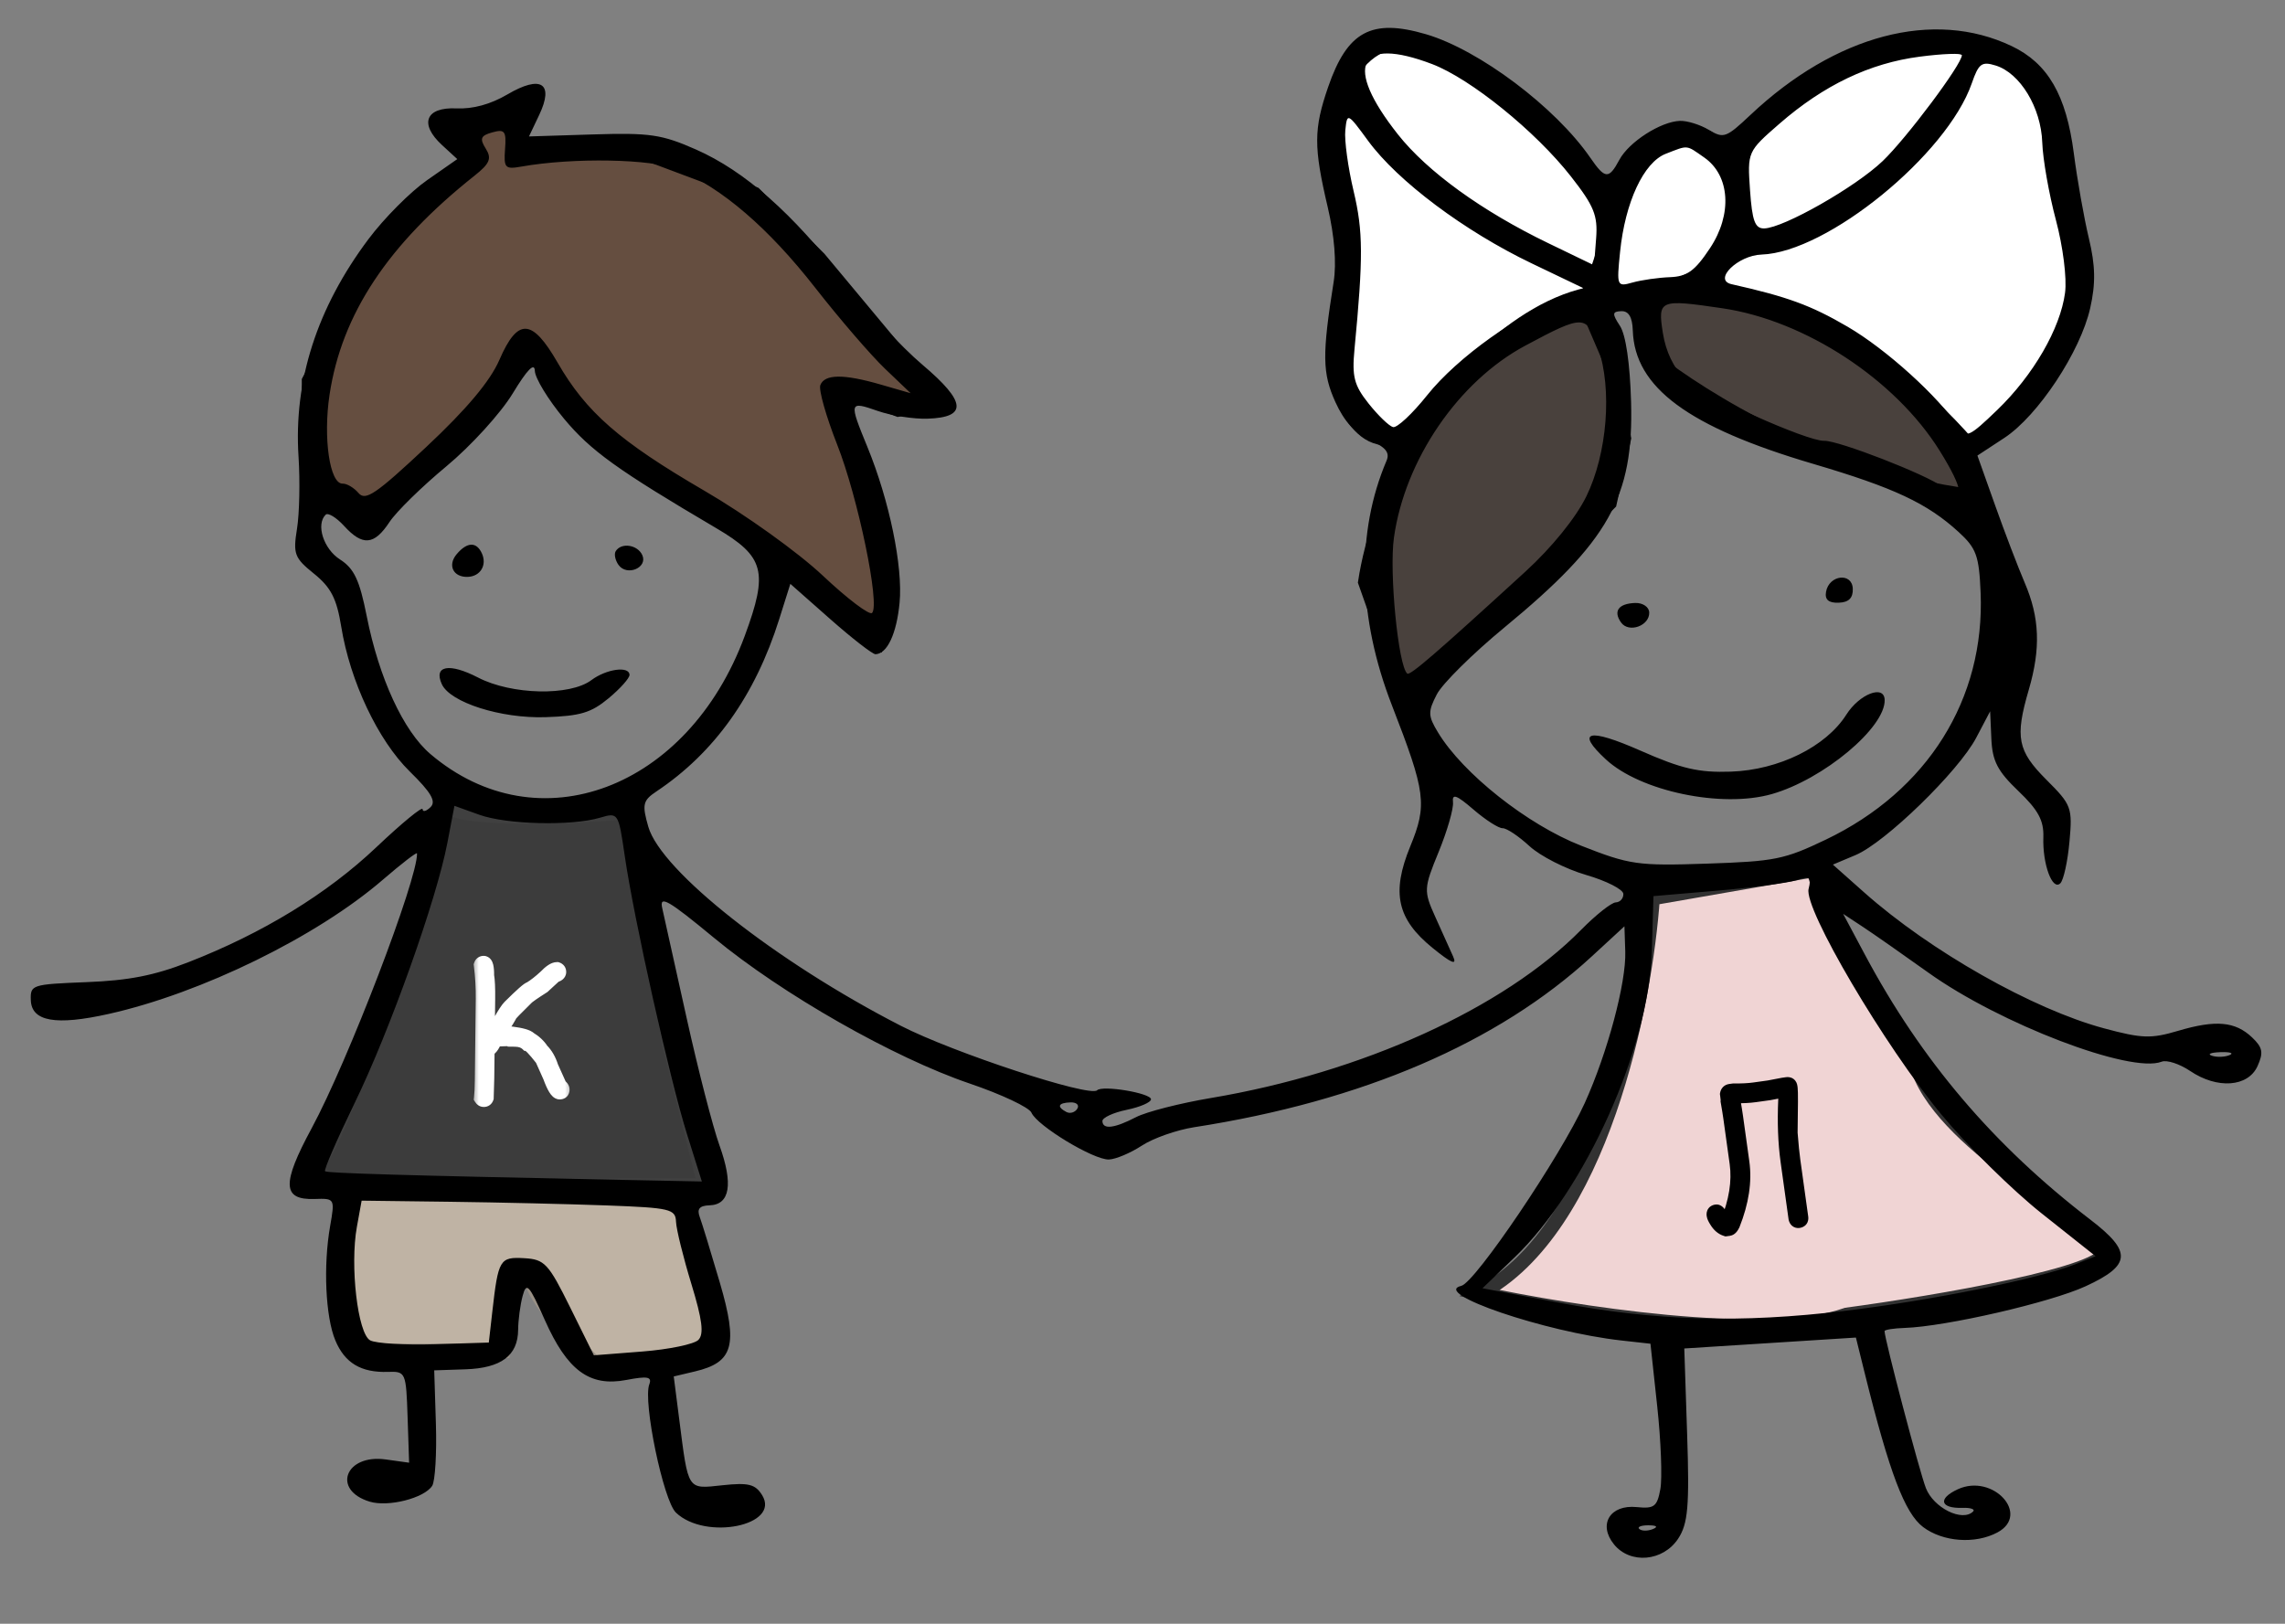
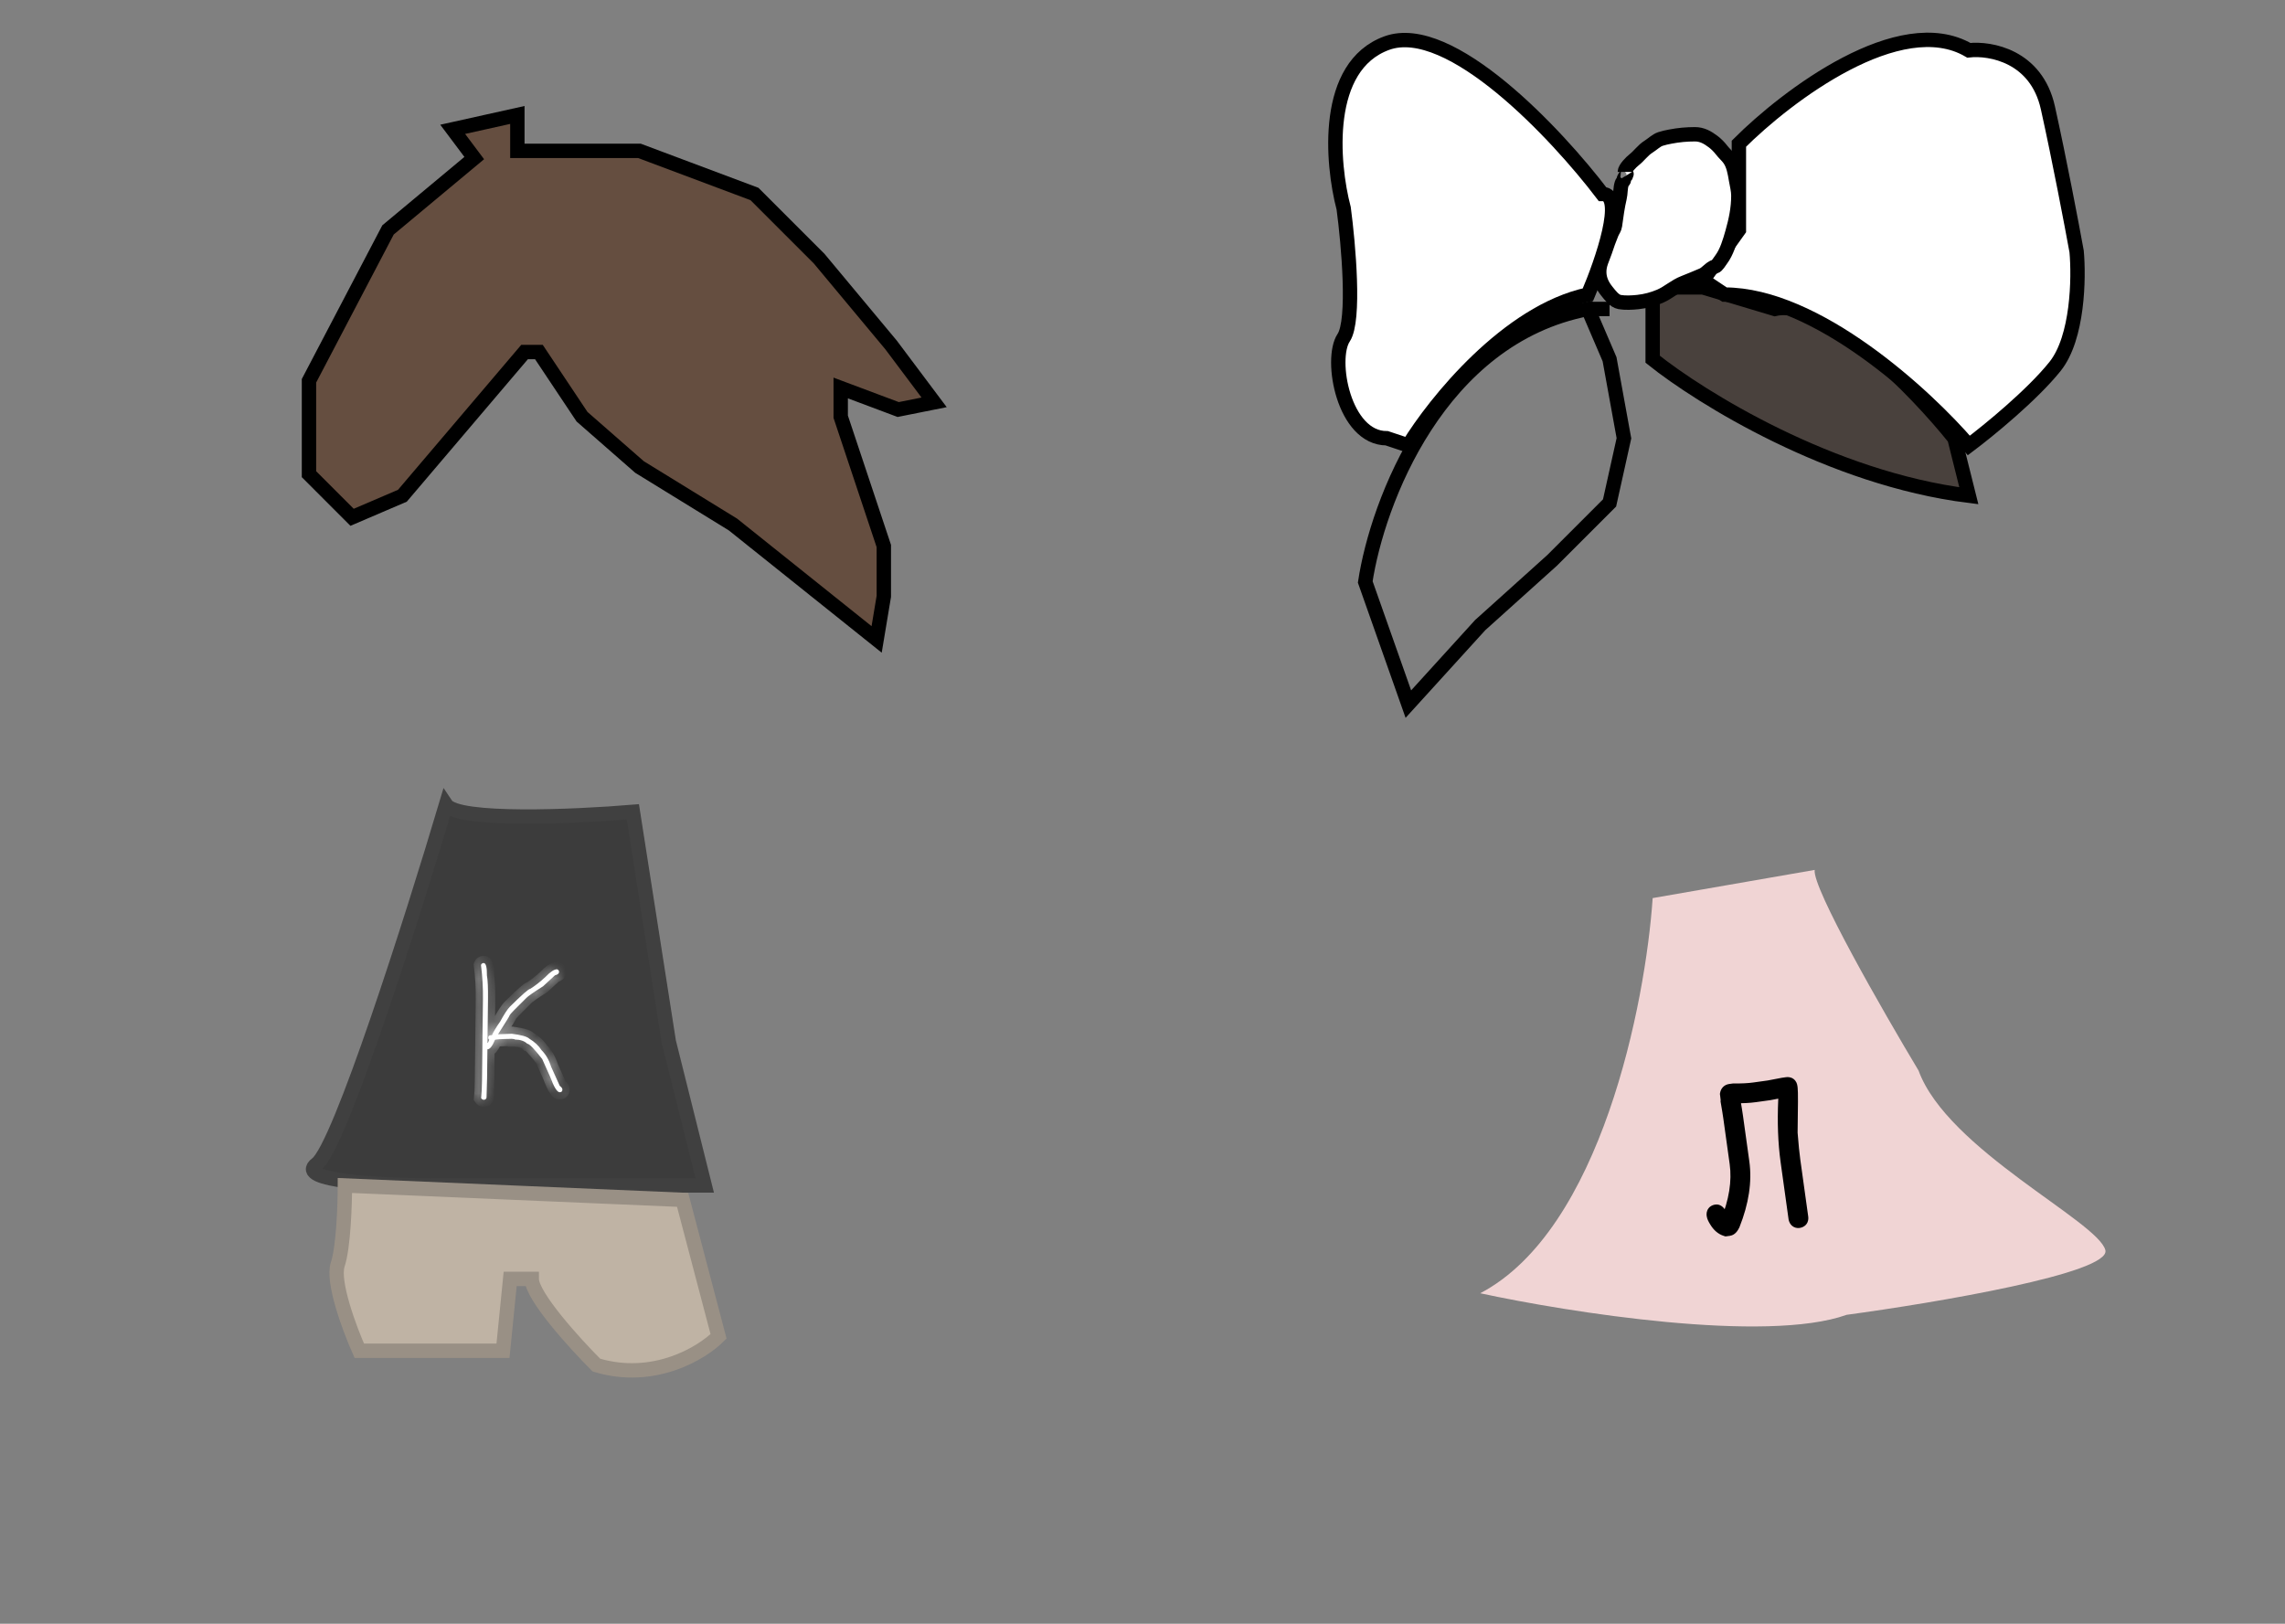
<svg xmlns="http://www.w3.org/2000/svg" width="159" height="113" viewBox="0 0 159 113" fill="none">
  <rect x="0" y="0" width="159" height="113" fill="#808080" stroke="none" />
  <path d="M22.038 81C23.638 79.8 28.705 63.833 31.038 56C31.838 57.2 40.039 56.833 44.039 56.5L46.539 72.5L49.039 82.5H30.038C26.705 82.5 20.438 82.2 22.038 81Z" fill="#3C3C3C" stroke="#404040" />
  <path d="M103 90C111.4 85.6 114.5 69.833 115 62.5L126.273 60.539C126.092 61.771 131.015 70.36 133.5 74.5C135.5 80 146 85 146.5 87C146.9 88.6 134.667 90.667 128.5 91.5C122.9 93.5 109.167 91.333 103 90Z" fill="#F0D4D4" />
-   <path d="M126.5 60.5L126.273 60.539M126.273 60.539L115 62.5C114.5 69.833 111.4 85.6 103 90C109.167 91.333 122.9 93.5 128.5 91.5C134.667 90.667 146.9 88.6 146.5 87C146 85 135.5 80 133.5 74.5C131.015 70.36 126.092 61.771 126.273 60.539Z" stroke="#323232" />
-   <path d="M112 25L110.5 21.5C100.1 23.5 95.833 35 95 40.5L98 49L103 43.5L108 39L112 35L113 30.5L112 25Z" fill="#49413D" />
  <path d="M115 25V21.5V20H118.5L123.5 21.5C127.1 20.7 133.333 27.167 136 30.5L137 34.5C127.4 33.3 118.333 27.667 115 25Z" fill="#49413D" />
  <path d="M112 21.5H110.5M110.5 21.5L112 25L113 30.5L112 35L108 39L103 43.5L98 49L95 40.5C95.833 35 100.1 23.5 110.5 21.5ZM115 21.5V25C118.333 27.667 127.4 33.3 137 34.5L136 30.5C133.333 27.167 127.1 20.7 123.5 21.5L118.5 20H115V21.5Z" stroke="black" />
  <path d="M28 34.5L36.5 24.5H37.5L40.5 29L44.5 32.5L51 36.5L61 44.5L61.5 41.5V38L58.5 29V27L62.5 28.5L65 28L62 24L57 18L52.5 13.5L44.5 10.5H36V8L31.5 9L33 11L27 16L21.5 26.5V33L24.5 36L28 34.5Z" fill="#654E40" stroke="black" />
  <path d="M137 3.5C132.2 0.7 124.333 6.666 121 10V16L118.5 19.5L120 20.5C126.4 20.5 134 27.5 137 31C138.333 30 141.4 27.5 143 25.5C144.6 23.5 144.667 19.333 144.5 17.5C144.167 15.666 143.3 11.1 142.5 7.5C141.7 3.9 138.5 3.333 137 3.5Z" fill="white" stroke="black" />
  <path d="M47.5 83.5L24 82.5C24 83.833 23.9 86.8 23.5 88C23.1 89.2 24.333 92.5 25 94H35L35.5 89H37C37 90.2 40 93.5 41.5 95C45.5 96.2 48.833 94.167 50 93L47.5 83.5Z" fill="#BFB3A4" stroke="#999085" />
  <path d="M113.701 11.127C113.52 11.269 113.064 11.715 113.064 11.964C113.064 11.926 113.212 12.131 113.193 12.154C113.121 12.246 113.047 12.33 112.999 12.438C112.983 12.475 113.01 12.545 112.983 12.575C112.922 12.643 112.877 12.685 112.846 12.781C112.741 13.107 112.777 13.439 112.7 13.764C112.555 14.38 112.465 15.036 112.38 15.665L112.375 15.701C112.347 15.903 112.226 16.041 112.148 16.225C111.975 16.637 111.826 17.064 111.685 17.489C111.513 18.005 111.26 18.415 111.283 18.991C111.301 19.477 111.511 19.891 111.81 20.263C112.027 20.532 112.33 20.952 112.7 21.019C113.082 21.088 113.589 21.062 113.974 21.019C114.51 20.96 115.006 20.83 115.503 20.619C116.095 20.366 116.564 19.91 117.169 19.68C117.598 19.518 118.022 19.327 118.447 19.153C118.776 19.018 119.003 18.646 119.341 18.55C119.482 18.51 119.667 18.193 119.753 18.079C120.156 17.547 120.368 16.811 120.548 16.176C120.788 15.325 120.962 14.511 120.962 13.622C120.962 13.246 120.862 12.878 120.798 12.508C120.715 12.024 120.629 11.473 120.335 11.062C120.176 10.839 119.956 10.656 119.789 10.436C119.637 10.234 119.417 10.014 119.215 9.861C118.824 9.565 118.438 9.344 117.941 9.344C117.365 9.344 116.796 9.396 116.231 9.506C115.988 9.553 115.772 9.596 115.539 9.673C115.246 9.771 114.972 10.046 114.71 10.209C114.317 10.454 114.06 10.846 113.701 11.127Z" fill="white" stroke="black" stroke-linecap="round" />
  <path d="M96.499 2.999C100.899 1.399 108.333 9.332 111.499 13.499C113.099 13.499 111.499 18.166 110.499 20.499C104.899 21.699 99.833 27.999 97.999 30.999L96.499 30.499C93.499 30.499 92.499 24.999 93.499 23.499C94.299 22.299 93.833 16.999 93.499 14.499C92.666 11.332 92.099 4.599 96.499 2.999Z" fill="white" stroke="black" />
-   <path fill-rule="evenodd" clip-rule="evenodd" d="M99.224 2.381C102.924 3.466 108.24 7.463 110.666 10.985C111.691 12.473 111.948 12.49 112.686 11.115C113.352 9.875 115.563 8.457 116.898 8.412C117.403 8.395 118.308 8.677 118.91 9.038C119.939 9.655 120.109 9.594 121.803 7.998C127.725 2.42 134.554 0.62 139.981 3.207C142.5 4.407 143.78 6.615 144.304 10.664C144.545 12.521 145.017 15.186 145.353 16.587C145.809 18.485 145.832 19.721 145.445 21.442C144.763 24.476 141.81 28.939 139.467 30.477L137.597 31.704L138.824 35.153C139.498 37.05 140.427 39.48 140.887 40.553C141.931 42.983 142.011 45.132 141.167 48.016C140.201 51.318 140.387 52.255 142.405 54.272C144.148 56.012 144.217 56.2 144.002 58.579C143.878 59.946 143.593 61.248 143.367 61.47C142.814 62.015 142.122 60.141 142.185 58.266C142.224 57.098 141.83 56.369 140.444 55.046C139 53.667 138.636 52.965 138.567 51.419L138.482 49.502L137.513 51.343C136.282 53.681 131.185 58.637 129.118 59.506L127.54 60.17L129.72 62.107C134.311 66.188 141.442 70.229 146.408 71.564C149.051 72.275 149.677 72.296 151.563 71.737C154.179 70.96 155.541 71.082 156.714 72.2C157.448 72.9 157.514 73.254 157.087 74.196C156.427 75.652 154.287 75.805 152.403 74.533C151.668 74.037 150.774 73.745 150.415 73.886C148.263 74.728 139.169 71.255 134.185 67.688C132.413 66.42 130.353 64.98 129.608 64.49L128.253 63.597L129.774 66.447C133.712 73.823 138.733 79.723 145.464 84.884C148.37 87.113 148.302 88.049 145.127 89.513C142.675 90.643 135.406 92.317 132.533 92.413C131.761 92.439 131.131 92.539 131.134 92.637C131.155 93.257 133.552 102.364 134.008 103.55C134.537 104.932 136.542 105.932 137.295 105.19C137.457 105.031 137.125 104.916 136.557 104.935C134.998 104.986 134.824 104.288 136.234 103.64C138.675 102.518 141.315 105.4 138.988 106.646C137.444 107.472 135.194 107.308 133.817 106.269C132.543 105.306 131.472 102.486 129.767 95.608L129.142 93.083L123.171 93.463L117.2 93.843L117.399 99.837C117.565 104.815 117.458 106.043 116.771 107.082C115.721 108.668 113.443 108.871 112.311 107.479C111.182 106.092 112.033 104.693 113.89 104.881C115.109 105.005 115.31 104.852 115.534 103.629C115.674 102.863 115.577 100.273 115.317 97.874L114.846 93.512L112.822 93.287C107.493 92.694 99.56 89.987 101.682 89.485C102.652 89.257 108.604 80.445 110.268 76.776C111.858 73.267 113.165 68.384 113.093 66.219L113.035 64.463L110.77 66.551C104.238 72.573 94.79 76.633 83.092 78.446C81.88 78.634 80.244 79.209 79.457 79.724C78.669 80.24 77.637 80.675 77.163 80.692C76.108 80.731 72.162 78.344 71.772 77.431C71.617 77.067 69.688 76.157 67.486 75.409C62.178 73.605 54.428 69.189 49.674 65.258C46.49 62.626 45.87 62.27 46.081 63.199C46.221 63.815 46.986 67.256 47.779 70.845C48.573 74.434 49.602 78.426 50.066 79.717C51.031 82.403 50.795 83.833 49.38 83.88C48.673 83.903 48.481 84.13 48.691 84.694C48.85 85.123 49.48 87.18 50.09 89.263C51.366 93.62 51.036 94.804 48.367 95.438L46.882 95.79L47.266 98.791C47.907 103.786 47.801 103.625 50.278 103.361C52.078 103.168 52.554 103.286 53.026 104.04C54.352 106.159 49.099 107.234 47.035 105.266C46.16 104.433 44.727 97.54 45.18 96.342C45.38 95.811 45.069 95.751 43.578 96.035C41.022 96.52 39.476 95.381 37.907 91.855C36.807 89.384 36.631 89.194 36.364 90.197C36.198 90.819 36.059 91.874 36.054 92.54C36.041 94.337 34.877 95.21 32.384 95.293L30.215 95.365L30.332 99.09C30.395 101.139 30.279 103.079 30.073 103.401C29.522 104.261 27.015 104.896 25.723 104.502C23.073 103.696 24.028 101.176 26.835 101.565L28.468 101.792L28.362 98.611C28.258 95.498 28.229 95.431 26.999 95.472C25.126 95.534 23.99 94.855 23.332 93.276C22.648 91.634 22.487 88.088 22.972 85.324C23.308 83.409 23.298 83.392 21.891 83.439C19.641 83.513 19.595 82.389 21.687 78.515C24.215 73.837 29.077 61.154 29.018 59.39C29.014 59.272 27.945 60.097 26.641 61.221C22.043 65.188 14.025 69.115 7.57 70.56C3.879 71.386 2.194 71.088 2.144 69.6C2.108 68.532 2.211 68.499 6.025 68.349C8.976 68.232 10.726 67.889 13.116 66.958C18.284 64.945 22.767 62.202 26.184 58.963C27.949 57.29 29.399 56.097 29.406 56.312C29.413 56.526 29.662 56.462 29.96 56.169C30.364 55.771 30 55.147 28.517 53.693C26.304 51.525 24.36 47.414 23.743 43.602C23.429 41.656 23.026 40.874 21.852 39.927C20.488 38.828 20.385 38.558 20.666 36.802C20.836 35.746 20.884 33.486 20.773 31.781C20.43 26.481 22.052 21.435 25.638 16.642C26.72 15.197 28.552 13.352 29.712 12.543L31.82 11.072L30.765 10.102C29.151 8.622 29.61 7.442 31.763 7.543C32.906 7.596 34.136 7.259 35.305 6.573C37.647 5.196 38.57 5.79 37.52 7.998L36.809 9.495L41.273 9.355C45.211 9.232 46.053 9.355 48.429 10.404C51.828 11.906 55.178 14.861 58.74 19.503C60.274 21.501 62.723 24.146 64.183 25.38C67.238 27.964 67.341 29.044 64.541 29.137C63.581 29.169 62.022 28.927 61.076 28.598C59.077 27.903 59.064 27.948 60.366 31.126C61.889 34.846 62.835 39.433 62.597 41.944C62.392 44.099 61.737 45.502 60.922 45.529C60.721 45.536 59.305 44.437 57.775 43.087L54.995 40.632L54.22 43.092C52.547 48.404 49.706 52.389 45.679 55.076C44.73 55.71 44.666 55.986 45.113 57.538C46.001 60.618 54.011 66.931 62.681 71.385C66.326 73.257 75.829 76.38 76.342 75.874C76.715 75.507 80.078 76.068 80.092 76.501C80.099 76.71 79.338 77.04 78.401 77.235C77.463 77.429 76.703 77.782 76.71 78.019C76.731 78.624 77.535 78.529 79.055 77.742C79.771 77.372 82.112 76.774 84.257 76.413C94.785 74.644 104.648 70.163 110.019 64.71C111.045 63.669 112.131 62.809 112.432 62.799C112.732 62.789 112.97 62.524 112.96 62.209C112.949 61.895 111.781 61.3 110.364 60.888C108.946 60.476 107.172 59.572 106.422 58.879C105.672 58.187 104.834 57.628 104.558 57.637C104.283 57.646 103.373 57.063 102.535 56.341C101.349 55.319 101.033 55.206 101.105 55.829C101.155 56.269 100.708 57.82 100.111 59.277C99.067 61.822 99.057 61.998 99.87 63.8C100.335 64.831 100.895 66.075 101.115 66.565C101.402 67.206 100.998 67.037 99.679 65.964C97.212 63.957 96.809 62.127 98.126 58.914C99.325 55.995 99.217 55.163 96.854 49.08C94.482 42.974 94.353 37.063 96.482 32.06C96.724 31.491 96.419 31.118 95.322 30.64C94.326 30.205 93.534 29.327 92.924 27.985C92.011 25.973 91.993 24.692 92.802 19.61C93.008 18.314 92.857 16.415 92.391 14.425C91.404 10.224 91.408 8.987 92.416 6.059C93.753 2.177 95.433 1.27 99.224 2.381ZM99.646 4.457C102.327 5.476 106.854 9.139 109.313 12.28C110.918 14.33 111.188 14.993 111.066 16.582L110.921 18.462L107.728 16.919C103.12 14.693 99.32 11.943 97.272 9.352C93.484 4.56 94.484 2.497 99.646 4.457ZM136.515 3.839C136.536 4.448 132.671 9.614 131 11.212C129.109 13.02 124.122 15.858 122.769 15.896C122.122 15.915 121.925 15.389 121.774 13.236C121.588 10.566 121.597 10.545 123.827 8.605C126.909 5.924 130.107 4.395 133.575 3.945C135.187 3.734 136.51 3.687 136.515 3.839ZM138.866 4.559C140.57 5.084 142.027 7.49 142.109 9.917C142.149 11.08 142.576 13.506 143.058 15.309C143.552 17.161 143.83 19.365 143.695 20.376C143.365 22.864 141.484 26.115 138.976 28.531C137.047 30.389 136.808 30.501 136.323 29.766C134.895 27.604 131.253 24.305 128.561 22.735C126.003 21.244 124.398 20.656 120.485 19.776C119.183 19.482 120.924 17.77 122.58 17.715C127.14 17.563 135.48 10.767 137.205 5.798C137.683 4.418 137.896 4.26 138.866 4.559ZM35.144 10.376C35.047 11.683 35.148 11.794 36.255 11.597C39.877 10.951 45.382 11.052 47.158 11.796C50.242 13.086 53.476 15.868 56.722 20.02C58.416 22.188 60.605 24.727 61.585 25.663L63.367 27.364L61.269 26.758C58.693 26.014 57.374 26.029 57.081 26.805C56.958 27.13 57.487 28.994 58.256 30.947C59.707 34.629 61.252 42.093 60.681 42.656C60.501 42.833 58.959 41.665 57.255 40.06C55.524 38.431 51.879 35.818 48.999 34.142C43.113 30.716 40.783 28.681 38.799 25.233C37.025 22.151 36.024 22.104 34.75 25.044C34.111 26.52 32.471 28.474 29.664 31.104C26.161 34.387 25.432 34.883 24.948 34.312C24.633 33.941 24.134 33.646 23.84 33.656C22.945 33.685 22.475 30.48 22.932 27.464C23.78 21.863 26.992 17.009 33.01 12.234C34.088 11.379 34.232 11.031 33.797 10.336C33.363 9.643 33.448 9.436 34.258 9.212C35.124 8.972 35.238 9.121 35.144 10.376ZM95.202 9.804C97.254 12.604 101.903 16.088 106.579 18.328L110.564 20.237L108.679 20.825C105.831 21.714 101.412 24.864 99.309 27.503C98.278 28.797 97.207 29.796 96.931 29.722C96.655 29.649 95.89 28.911 95.232 28.082C94.226 26.816 94.069 26.211 94.251 24.307C94.865 17.887 94.855 16.099 94.192 13.309C93.801 11.666 93.54 9.757 93.612 9.066C93.741 7.831 93.766 7.842 95.202 9.804ZM118.586 10.96C120.384 12.21 120.557 14.91 118.99 17.269C117.934 18.859 117.402 19.244 116.203 19.289C115.388 19.32 114.218 19.487 113.603 19.66C112.51 19.969 112.49 19.92 112.731 17.536C113.081 14.076 114.372 11.3 115.91 10.703C117.502 10.085 117.302 10.066 118.586 10.96ZM119.853 21.453C125.613 22.301 131.88 26.41 134.969 31.364C136.682 34.112 136.761 35.123 135.166 33.879C134.094 33.044 127.925 30.645 126.934 30.677C125.738 30.717 118.443 27.437 117.209 26.305C116.466 25.622 115.91 24.461 115.708 23.169C115.347 20.859 115.47 20.808 119.853 21.453ZM113.617 23.003C113.749 26.965 117.476 29.72 126.171 32.282C131.787 33.937 134.099 35.021 136.289 37.023C137.524 38.153 137.713 38.674 137.819 41.238C138.128 48.65 134.124 55.042 127.054 58.428C124.165 59.812 123.51 59.944 118.774 60.102C113.942 60.263 113.411 60.187 110.004 58.847C106.275 57.381 101.797 53.835 100.066 50.977C99.362 49.814 99.353 49.534 99.981 48.32C100.368 47.574 102.482 45.482 104.678 43.671C111.959 37.67 113.682 34.6 113.497 27.961C113.422 25.293 113.129 23.294 112.722 22.676C112.167 21.832 112.182 21.677 112.819 21.655C113.33 21.638 113.586 22.07 113.617 23.003ZM111.204 24.193C112.195 27.104 111.842 31.562 110.383 34.546C109.659 36.028 107.99 38.089 106.156 39.769C99.919 45.478 98.11 47.04 97.921 46.876C97.294 46.336 96.657 39.822 96.996 37.415C97.759 31.991 101.476 26.553 106.126 24.059C110.201 21.874 110.416 21.88 111.204 24.193ZM37.217 25.812C37.234 26.32 38.145 27.812 39.24 29.13C41.101 31.368 42.959 32.705 49.84 36.756C53.204 38.736 53.478 39.778 51.818 44.265C47.873 54.925 37.436 58.844 29.951 52.476C28.073 50.878 26.373 47.194 25.515 42.865C25.021 40.368 24.64 39.561 23.66 38.935C22.514 38.202 21.968 36.502 22.66 35.82C22.825 35.657 23.404 36.011 23.948 36.605C25.232 38.013 26.04 37.943 27.1 36.333C27.574 35.611 29.358 33.863 31.064 32.449C32.77 31.033 34.845 28.753 35.676 27.382C36.688 25.713 37.197 25.195 37.217 25.812ZM33.531 38.509C33.903 39.326 33.427 40.116 32.546 40.146C31.538 40.179 31.127 39.34 31.775 38.569C32.501 37.708 33.155 37.685 33.531 38.509ZM44.693 38.629C45.093 39.507 43.622 40.123 43.043 39.319C42.808 38.992 42.718 38.558 42.845 38.356C43.23 37.736 44.362 37.904 44.693 38.629ZM128.925 40.974C128.946 41.62 128.642 41.92 127.941 41.944C127.24 41.967 126.968 41.732 127.063 41.187C127.269 40.002 128.886 39.817 128.925 40.974ZM114.76 42.622C114.791 43.551 113.342 44.072 112.805 43.325C112.236 42.535 112.619 42.001 113.786 41.962C114.313 41.945 114.747 42.239 114.76 42.622ZM33.269 47.154C35.601 48.36 39.652 48.451 41.15 47.332C42.19 46.554 43.784 46.332 43.805 46.963C43.813 47.189 43.158 47.922 42.351 48.593C41.13 49.606 40.39 49.828 37.962 49.909C34.861 50.012 31.325 48.887 30.744 47.613C30.154 46.319 31.265 46.117 33.269 47.154ZM131.143 48.702C131.207 50.626 126.872 54.245 123.281 55.264C119.8 56.253 114.141 55.068 111.744 52.849C109.606 50.87 110.521 50.638 114.147 52.237C117.014 53.502 118.201 53.777 120.448 53.7C123.785 53.583 127.057 51.967 128.475 49.734C129.389 48.294 131.108 47.629 131.143 48.702ZM33.35 56.7C35.256 57.385 39.754 57.495 41.751 56.906C43.02 56.532 43.033 56.551 43.472 59.561C44.115 63.977 46.599 75.081 47.8 78.914L48.838 82.222L43.104 82.106C27.955 81.797 22.779 81.645 22.619 81.507C22.523 81.425 23.446 79.297 24.671 76.778C27.135 71.708 30.37 62.631 31.131 58.653L31.622 56.079L33.35 56.7ZM125.85 61.863C125.509 63.236 131.127 72.773 135.108 77.581C136.885 79.728 140.022 82.82 142.079 84.453L145.819 87.421L144.415 87.98C141.889 88.987 134.386 90.505 128.399 91.222C121.087 92.098 115.218 91.929 108.425 90.646L103.157 89.652L105.407 87.492C110.314 82.783 114.738 72.931 114.939 66.269L115.056 62.362L119.514 61.981C121.966 61.771 124.448 61.441 125.03 61.249C125.934 60.95 126.054 61.041 125.85 61.863ZM155.135 73.429C154.802 73.566 154.251 73.584 153.91 73.469C153.569 73.356 153.841 73.244 154.515 73.222C155.188 73.199 155.467 73.293 155.135 73.429ZM74.961 77.16C74.8 77.418 74.459 77.52 74.204 77.385C73.512 77.02 73.629 76.745 74.49 76.717C74.909 76.703 75.121 76.902 74.961 77.16ZM31.296 83.633C34.668 83.676 39.581 83.791 42.214 83.888C46.653 84.054 47.004 84.137 47.041 85.028C47.063 85.558 47.543 87.5 48.107 89.346C48.871 91.846 48.995 92.841 48.596 93.247C48.301 93.546 46.544 93.91 44.692 94.055L41.324 94.318L39.674 90.983C38.16 87.923 37.897 87.641 36.482 87.56C34.774 87.463 34.672 87.635 34.258 91.276L34.013 93.431L30.247 93.549C28.176 93.614 26.155 93.492 25.758 93.278C24.893 92.811 24.341 88.091 24.834 85.375L25.164 83.556L31.296 83.633ZM115.013 106.412C114.664 106.554 114.241 106.552 114.073 106.408C113.905 106.263 114.191 106.147 114.708 106.149C115.279 106.152 115.399 106.255 115.013 106.412Z" fill="black" />
  <mask id="path-12-outside-1_6037_4194" maskUnits="userSpaceOnUse" x="32.818" y="65.59" width="7.138" height="12.08" fill="black">
-     <rect fill="white" x="32.818" y="65.59" width="7.138" height="12.08" />
    <path d="M33.657 67.02C33.814 67.022 33.889 67.311 33.882 67.889C33.941 68.21 33.965 68.758 33.957 69.531L33.921 72.578L33.945 72.578C34.009 72.458 34.041 72.38 34.041 72.345C33.995 72.329 33.972 72.281 33.973 72.203C33.974 72.106 34.037 72.052 34.162 72.041L34.232 72.042C34.325 71.821 34.516 71.503 34.806 71.088C35.089 70.572 35.312 70.23 35.474 70.064C36.316 69.23 36.789 68.814 36.895 68.815C37.221 68.616 37.576 68.338 37.959 67.984C38.299 67.628 38.567 67.451 38.762 67.454C38.855 67.486 38.902 67.549 38.901 67.643C38.899 67.752 38.805 67.829 38.617 67.874C38.115 68.333 37.839 68.588 37.788 68.638C37.111 69.067 36.725 69.337 36.63 69.445C35.863 70.194 35.476 70.596 35.467 70.65C35.467 70.693 35.196 71.135 34.655 71.977L35.616 71.941C36.283 72.027 36.688 72.141 36.831 72.283C37.2 72.506 37.486 72.775 37.689 73.09C37.983 73.383 38.205 73.768 38.355 74.246L38.95 75.566C39.074 75.657 39.135 75.744 39.134 75.826C39.133 75.951 39.069 76.013 38.944 76.011C38.765 76.009 38.542 75.647 38.277 74.925L37.729 73.7C37.175 72.99 36.827 72.635 36.687 72.633C36.486 72.443 36.198 72.346 35.823 72.342C35.823 72.319 35.753 72.302 35.612 72.293C34.831 72.307 34.44 72.334 34.439 72.373C34.259 72.808 34.084 73.025 33.916 73.023L33.893 75.015C33.89 75.324 33.877 75.784 33.854 76.398C33.821 76.491 33.758 76.537 33.665 76.536C33.59 76.535 33.528 76.495 33.478 76.417C33.513 76.116 33.534 75.71 33.539 75.199L33.605 69.527C33.614 68.738 33.569 67.948 33.468 67.158C33.501 67.065 33.564 67.019 33.657 67.02Z" />
  </mask>
  <path d="M33.657 67.02C33.814 67.022 33.889 67.311 33.882 67.889C33.941 68.21 33.965 68.758 33.957 69.531L33.921 72.578L33.945 72.578C34.009 72.458 34.041 72.38 34.041 72.345C33.995 72.329 33.972 72.281 33.973 72.203C33.974 72.106 34.037 72.052 34.162 72.041L34.232 72.042C34.325 71.821 34.516 71.503 34.806 71.088C35.089 70.572 35.312 70.23 35.474 70.064C36.316 69.23 36.789 68.814 36.895 68.815C37.221 68.616 37.576 68.338 37.959 67.984C38.299 67.628 38.567 67.451 38.762 67.454C38.855 67.486 38.902 67.549 38.901 67.643C38.899 67.752 38.805 67.829 38.617 67.874C38.115 68.333 37.839 68.588 37.788 68.638C37.111 69.067 36.725 69.337 36.63 69.445C35.863 70.194 35.476 70.596 35.467 70.65C35.467 70.693 35.196 71.135 34.655 71.977L35.616 71.941C36.283 72.027 36.688 72.141 36.831 72.283C37.2 72.506 37.486 72.775 37.689 73.09C37.983 73.383 38.205 73.768 38.355 74.246L38.95 75.566C39.074 75.657 39.135 75.744 39.134 75.826C39.133 75.951 39.069 76.013 38.944 76.011C38.765 76.009 38.542 75.647 38.277 74.925L37.729 73.7C37.175 72.99 36.827 72.635 36.687 72.633C36.486 72.443 36.198 72.346 35.823 72.342C35.823 72.319 35.753 72.302 35.612 72.293C34.831 72.307 34.44 72.334 34.439 72.373C34.259 72.808 34.084 73.025 33.916 73.023L33.893 75.015C33.89 75.324 33.877 75.784 33.854 76.398C33.821 76.491 33.758 76.537 33.665 76.536C33.59 76.535 33.528 76.495 33.478 76.417C33.513 76.116 33.534 75.71 33.539 75.199L33.605 69.527C33.614 68.738 33.569 67.948 33.468 67.158C33.501 67.065 33.564 67.019 33.657 67.02Z" fill="white" />
  <path d="M33.882 67.889L33.382 67.884L33.381 67.932L33.39 67.98L33.882 67.889ZM33.921 72.578L33.421 72.572L33.416 73.072L33.916 73.078L33.921 72.578ZM33.945 72.578L33.939 73.078L34.244 73.082L34.386 72.812L33.945 72.578ZM34.041 72.345L34.541 72.351L34.545 71.99L34.205 71.872L34.041 72.345ZM34.162 72.041L34.168 71.541L34.144 71.541L34.121 71.543L34.162 72.041ZM34.232 72.042L34.227 72.542L34.564 72.546L34.694 72.235L34.232 72.042ZM34.806 71.088L35.216 71.374L35.231 71.352L35.244 71.329L34.806 71.088ZM35.474 70.064L35.122 69.709L35.116 69.715L35.474 70.064ZM36.895 68.815L36.889 69.315L37.033 69.317L37.155 69.242L36.895 68.815ZM37.959 67.984L38.299 68.35L38.31 68.34L38.32 68.329L37.959 67.984ZM38.762 67.454L38.926 66.981L38.849 66.955L38.768 66.954L38.762 67.454ZM38.617 67.874L38.501 67.388L38.375 67.418L38.279 67.505L38.617 67.874ZM37.788 68.638L38.055 69.06L38.099 69.032L38.137 68.995L37.788 68.638ZM36.63 69.445L36.979 69.802L36.993 69.789L37.005 69.775L36.63 69.445ZM35.467 70.65L34.973 70.574L34.968 70.609L34.967 70.644L35.467 70.65ZM34.655 71.977L34.234 71.706L33.716 72.512L34.673 72.477L34.655 71.977ZM35.616 71.941L35.68 71.445L35.639 71.44L35.598 71.441L35.616 71.941ZM36.831 72.283L36.478 72.638L36.521 72.68L36.572 72.711L36.831 72.283ZM37.689 73.09L37.269 73.361L37.298 73.406L37.336 73.444L37.689 73.09ZM38.355 74.246L37.879 74.397L37.888 74.425L37.9 74.452L38.355 74.246ZM38.95 75.566L38.494 75.771L38.548 75.891L38.653 75.968L38.95 75.566ZM38.277 74.925L38.747 74.753L38.741 74.737L38.734 74.721L38.277 74.925ZM37.729 73.7L38.185 73.496L38.16 73.44L38.123 73.392L37.729 73.7ZM36.687 72.633L36.343 72.997L36.485 73.131L36.681 73.133L36.687 72.633ZM35.823 72.342L35.323 72.336L35.317 72.836L35.817 72.842L35.823 72.342ZM35.612 72.293L35.646 71.794L35.624 71.792L35.603 71.793L35.612 72.293ZM34.439 72.373L34.901 72.565L34.938 72.475L34.939 72.379L34.439 72.373ZM33.916 73.023L33.922 72.523L33.422 72.517L33.416 73.017L33.916 73.023ZM33.854 76.398L34.326 76.561L34.351 76.491L34.353 76.416L33.854 76.398ZM33.478 76.417L32.982 76.359L32.962 76.535L33.056 76.684L33.478 76.417ZM33.468 67.158L32.996 66.995L32.958 67.105L32.972 67.221L33.468 67.158ZM33.657 67.02L33.652 67.52C33.591 67.519 33.529 67.503 33.474 67.473C33.42 67.444 33.386 67.41 33.367 67.385C33.334 67.344 33.336 67.322 33.347 67.363C33.367 67.443 33.385 67.606 33.382 67.884L33.882 67.889L34.382 67.895C34.385 67.595 34.369 67.324 34.315 67.114C34.288 67.01 34.242 66.879 34.151 66.765C34.049 66.635 33.882 66.522 33.663 66.52L33.657 67.02ZM33.882 67.889L33.39 67.98C33.439 68.248 33.465 68.752 33.457 69.525L33.957 69.531L34.456 69.537C34.465 68.763 34.442 68.173 34.374 67.799L33.882 67.889ZM33.957 69.531L33.457 69.525L33.421 72.572L33.921 72.578L34.421 72.584L34.456 69.537L33.957 69.531ZM33.921 72.578L33.916 73.078L33.939 73.078L33.945 72.578L33.951 72.078L33.927 72.078L33.921 72.578ZM33.945 72.578L34.386 72.812C34.422 72.746 34.454 72.68 34.479 72.621C34.495 72.582 34.54 72.474 34.541 72.351L34.041 72.345L33.541 72.339C33.541 72.323 33.542 72.309 33.544 72.298C33.545 72.287 33.546 72.278 33.548 72.27C33.55 72.256 33.553 72.246 33.555 72.241C33.555 72.238 33.556 72.236 33.556 72.234C33.557 72.233 33.557 72.233 33.557 72.233C33.557 72.233 33.557 72.233 33.556 72.234C33.556 72.235 33.556 72.237 33.555 72.238C33.551 72.246 33.546 72.259 33.537 72.278C33.528 72.296 33.517 72.318 33.503 72.344L33.945 72.578ZM34.041 72.345L34.205 71.872C34.315 71.91 34.396 71.991 34.439 72.079C34.474 72.151 34.473 72.206 34.472 72.209L33.973 72.203L33.473 72.198C33.471 72.344 33.517 72.692 33.878 72.817L34.041 72.345ZM33.973 72.203L34.472 72.209C34.472 72.238 34.467 72.282 34.445 72.333C34.423 72.386 34.388 72.433 34.346 72.47C34.305 72.505 34.266 72.522 34.241 72.531C34.229 72.535 34.219 72.537 34.213 72.538C34.207 72.54 34.203 72.54 34.203 72.54L34.162 72.041L34.121 71.543C34.004 71.553 33.839 71.587 33.696 71.71C33.535 71.847 33.474 72.032 33.473 72.198L33.973 72.203ZM34.162 72.041L34.156 72.541L34.227 72.542L34.232 72.042L34.238 71.542L34.168 71.541L34.162 72.041ZM34.232 72.042L34.694 72.235C34.764 72.066 34.929 71.785 35.216 71.374L34.806 71.088L34.396 70.801C34.103 71.221 33.885 71.576 33.771 71.85L34.232 72.042ZM34.806 71.088L35.244 71.329C35.529 70.809 35.723 70.525 35.832 70.413L35.474 70.064L35.116 69.715C34.901 69.936 34.649 70.334 34.367 70.847L34.806 71.088ZM35.474 70.064L35.826 70.419C36.245 70.004 36.565 69.7 36.791 69.502C36.904 69.402 36.986 69.336 37.038 69.299C37.065 69.279 37.074 69.275 37.069 69.277C37.067 69.279 37.053 69.286 37.03 69.294C37.011 69.3 36.96 69.316 36.889 69.315L36.895 68.815L36.901 68.315C36.754 68.313 36.64 68.374 36.606 68.391C36.552 68.419 36.501 68.454 36.455 68.486C36.363 68.552 36.253 68.643 36.13 68.751C35.882 68.969 35.545 69.29 35.122 69.709L35.474 70.064ZM36.895 68.815L37.155 69.242C37.518 69.02 37.9 68.72 38.299 68.35L37.959 67.984L37.619 67.617C37.252 67.957 36.924 68.211 36.634 68.388L36.895 68.815ZM37.959 67.984L38.32 68.329C38.477 68.166 38.599 68.062 38.69 68.002C38.789 67.936 38.804 67.954 38.756 67.954L38.762 67.454L38.768 66.954C38.525 66.951 38.308 67.056 38.14 67.167C37.963 67.284 37.782 67.446 37.598 67.638L37.959 67.984ZM38.762 67.454L38.599 67.926C38.575 67.918 38.514 67.891 38.463 67.821C38.41 67.748 38.4 67.676 38.401 67.637L38.901 67.643L39.401 67.649C39.402 67.516 39.369 67.365 39.27 67.23C39.173 67.097 39.043 67.022 38.926 66.981L38.762 67.454ZM38.901 67.643L38.401 67.637C38.401 67.59 38.413 67.539 38.438 67.49C38.462 67.443 38.492 67.412 38.513 67.395C38.548 67.366 38.56 67.374 38.501 67.388L38.617 67.874L38.732 68.36C38.861 68.33 39.014 68.276 39.144 68.17C39.292 68.05 39.398 67.87 39.401 67.649L38.901 67.643ZM38.617 67.874L38.279 67.505C37.783 67.96 37.497 68.223 37.438 68.28L37.788 68.638L38.137 68.995C38.181 68.953 38.448 68.706 38.954 68.243L38.617 67.874ZM37.788 68.638L37.52 68.216C37.178 68.432 36.906 68.611 36.704 68.752C36.523 68.878 36.349 69.007 36.254 69.115L36.63 69.445L37.005 69.775C37.005 69.775 37.072 69.715 37.276 69.572C37.461 69.444 37.719 69.273 38.055 69.06L37.788 68.638ZM36.63 69.445L36.28 69.087C35.896 69.463 35.603 69.754 35.404 69.961C35.305 70.063 35.225 70.15 35.167 70.216C35.139 70.249 35.109 70.284 35.084 70.319C35.072 70.335 35.055 70.36 35.039 70.388C35.03 70.404 34.988 70.475 34.973 70.574L35.467 70.65L35.961 70.727C35.947 70.818 35.91 70.88 35.908 70.883C35.903 70.892 35.898 70.899 35.896 70.902C35.894 70.906 35.892 70.908 35.892 70.908C35.892 70.909 35.894 70.906 35.9 70.899C35.905 70.892 35.912 70.883 35.922 70.872C35.963 70.825 36.029 70.754 36.124 70.655C36.312 70.46 36.597 70.176 36.979 69.802L36.63 69.445ZM35.467 70.65L34.967 70.644C34.968 70.589 34.978 70.547 34.982 70.531C34.987 70.512 34.992 70.497 34.995 70.49C35 70.475 35.004 70.468 35.003 70.47C35.001 70.473 34.995 70.487 34.98 70.513C34.951 70.565 34.904 70.644 34.837 70.753C34.705 70.969 34.504 71.287 34.234 71.706L34.655 71.977L35.075 72.247C35.346 71.826 35.552 71.501 35.69 71.275C35.759 71.163 35.814 71.071 35.852 71.001C35.871 70.967 35.89 70.932 35.906 70.9C35.913 70.885 35.923 70.862 35.933 70.836C35.936 70.828 35.966 70.753 35.967 70.656L35.467 70.65ZM34.655 71.977L34.673 72.477L35.635 72.441L35.616 71.941L35.598 71.441L34.636 71.477L34.655 71.977ZM35.616 71.941L35.553 72.437C35.874 72.478 36.115 72.525 36.285 72.572C36.476 72.626 36.504 72.663 36.478 72.638L36.831 72.283L37.184 71.929C37.016 71.761 36.769 71.67 36.556 71.61C36.32 71.543 36.025 71.49 35.68 71.445L35.616 71.941ZM36.831 72.283L36.572 72.711C36.886 72.901 37.113 73.119 37.269 73.361L37.689 73.09L38.109 72.819C37.859 72.431 37.514 72.112 37.09 71.856L36.831 72.283ZM37.689 73.09L37.336 73.444C37.562 73.669 37.747 73.979 37.879 74.397L38.355 74.246L38.832 74.096C38.662 73.557 38.404 73.096 38.042 72.736L37.689 73.09ZM38.355 74.246L37.9 74.452L38.494 75.771L38.95 75.566L39.406 75.361L38.811 74.041L38.355 74.246ZM38.95 75.566L38.653 75.968C38.69 75.995 38.691 76.004 38.681 75.989C38.669 75.971 38.633 75.912 38.634 75.82L39.134 75.826L39.634 75.832C39.638 75.49 39.392 75.271 39.246 75.163L38.95 75.566ZM39.134 75.826L38.634 75.82C38.634 75.805 38.639 75.703 38.736 75.608C38.833 75.514 38.936 75.511 38.95 75.511L38.944 76.011L38.939 76.511C39.078 76.513 39.275 76.48 39.435 76.323C39.595 76.167 39.633 75.971 39.634 75.832L39.134 75.826ZM38.944 76.011L38.95 75.511C39.013 75.512 39.062 75.528 39.093 75.543C39.122 75.557 39.137 75.571 39.137 75.571C39.139 75.572 39.132 75.567 39.119 75.55C39.106 75.533 39.089 75.509 39.069 75.476C38.984 75.338 38.875 75.103 38.747 74.753L38.277 74.925L37.808 75.097C37.944 75.469 38.08 75.776 38.217 76C38.285 76.111 38.367 76.223 38.466 76.313C38.562 76.4 38.723 76.508 38.939 76.511L38.944 76.011ZM38.277 74.925L38.734 74.721L38.185 73.496L37.729 73.7L37.273 73.904L37.821 75.129L38.277 74.925ZM37.729 73.7L38.123 73.392C37.842 73.032 37.603 72.749 37.41 72.552C37.315 72.454 37.219 72.365 37.126 72.297C37.059 72.248 36.898 72.136 36.692 72.133L36.687 72.633L36.681 73.133C36.545 73.132 36.481 73.064 36.535 73.104C36.565 73.126 36.617 73.171 36.695 73.251C36.849 73.409 37.062 73.658 37.335 74.008L37.729 73.7ZM36.687 72.633L37.03 72.27C36.709 71.967 36.284 71.847 35.828 71.842L35.823 72.342L35.817 72.842C36.112 72.845 36.262 72.92 36.343 72.997L36.687 72.633ZM35.823 72.342L36.323 72.348C36.326 72.057 36.108 71.92 36.057 71.891C35.986 71.851 35.918 71.833 35.884 71.825C35.808 71.807 35.723 71.799 35.646 71.794L35.612 72.293L35.579 72.791C35.642 72.796 35.662 72.8 35.656 72.799C35.653 72.798 35.643 72.796 35.63 72.791C35.617 72.787 35.592 72.777 35.562 72.76C35.534 72.744 35.48 72.709 35.429 72.646C35.373 72.576 35.321 72.469 35.323 72.336L35.823 72.342ZM35.612 72.293L35.603 71.793C35.21 71.8 34.907 71.81 34.699 71.825C34.597 71.832 34.504 71.84 34.43 71.853C34.397 71.858 34.342 71.869 34.286 71.889C34.26 71.899 34.202 71.921 34.141 71.968C34.088 72.009 33.942 72.138 33.939 72.367L34.439 72.373L34.939 72.379C34.937 72.603 34.794 72.727 34.747 72.763C34.692 72.805 34.643 72.823 34.63 72.828C34.598 72.84 34.58 72.842 34.596 72.839C34.62 72.835 34.673 72.829 34.767 72.822C34.95 72.81 35.233 72.8 35.621 72.793L35.612 72.293ZM34.439 72.373L33.978 72.181C33.895 72.381 33.827 72.494 33.783 72.549C33.763 72.575 33.759 72.572 33.778 72.56C33.8 72.546 33.85 72.522 33.922 72.523L33.916 73.023L33.91 73.523C34.225 73.527 34.441 73.326 34.562 73.175C34.693 73.013 34.803 72.8 34.901 72.565L34.439 72.373ZM33.916 73.023L33.416 73.017L33.393 75.009L33.893 75.015L34.393 75.021L34.416 73.029L33.916 73.023ZM33.893 75.015L33.393 75.009C33.39 75.311 33.377 75.767 33.354 76.379L33.854 76.398L34.353 76.416C34.376 75.802 34.389 75.336 34.393 75.021L33.893 75.015ZM33.854 76.398L33.381 76.234C33.39 76.21 33.417 76.15 33.487 76.099C33.559 76.046 33.631 76.036 33.67 76.036L33.665 76.536L33.659 77.036C33.792 77.037 33.942 77.005 34.078 76.906C34.211 76.808 34.286 76.678 34.326 76.561L33.854 76.398ZM33.665 76.536L33.67 76.036C33.726 76.037 33.784 76.054 33.832 76.085C33.877 76.113 33.897 76.143 33.901 76.149L33.478 76.417L33.056 76.684C33.17 76.864 33.371 77.033 33.659 77.036L33.665 76.536ZM33.478 76.417L33.975 76.474C34.013 76.149 34.033 75.723 34.039 75.204L33.539 75.199L33.039 75.193C33.034 75.697 33.014 76.084 32.982 76.359L33.478 76.417ZM33.539 75.199L34.039 75.204L34.105 69.533L33.605 69.527L33.105 69.521L33.039 75.193L33.539 75.199ZM33.605 69.527L34.105 69.533C34.114 68.721 34.068 67.908 33.964 67.095L33.468 67.158L32.972 67.221C33.07 67.989 33.114 68.755 33.105 69.521L33.605 69.527ZM33.468 67.158L33.941 67.322C33.932 67.346 33.905 67.406 33.835 67.457C33.763 67.51 33.691 67.52 33.652 67.52L33.657 67.02L33.663 66.52C33.53 66.518 33.38 66.551 33.245 66.65C33.111 66.747 33.036 66.877 32.996 66.995L33.468 67.158Z" fill="white" mask="url(#path-12-outside-1_6037_4194)" />
  <mask id="path-14-outside-2_6037_4194" maskUnits="userSpaceOnUse" x="116.47" y="74.165" width="10.569" height="13.126" fill="black">
    <rect fill="white" x="116.47" y="74.165" width="10.569" height="13.126" />
    <path d="M120.387 75.934L120.638 75.899C121.191 75.907 121.666 75.884 122.064 75.828L123.07 75.688C123.665 75.571 123.998 75.508 124.069 75.498L124.346 75.46C124.48 75.441 124.556 75.499 124.575 75.633L124.592 75.758C124.618 75.943 124.615 76.969 124.585 78.836C124.651 79.677 124.714 80.317 124.775 80.757L125.328 84.731C125.347 84.865 125.289 84.941 125.155 84.96C125.051 84.975 124.983 84.916 124.951 84.783L124.398 80.81C124.22 79.532 124.167 78.103 124.238 76.526C124.242 76.187 124.237 75.966 124.222 75.861L124.121 75.875C123.527 75.992 123.194 76.056 123.123 76.066L122.117 76.206C121.718 76.261 121.243 76.284 120.691 76.276L120.59 76.29C120.616 76.474 120.62 76.568 120.604 76.57C120.685 77.033 120.747 77.417 120.79 77.723L121.231 80.892C121.415 82.212 121.196 83.653 120.576 85.213C120.486 85.396 120.397 85.494 120.309 85.506L120.108 85.534C119.84 85.452 119.617 85.261 119.439 84.961C119.329 84.788 119.269 84.66 119.257 84.576L119.254 84.551C119.235 84.417 119.293 84.341 119.427 84.322C119.531 84.307 119.647 84.462 119.773 84.786C119.949 85.005 120.085 85.123 120.181 85.14C120.808 83.625 121.032 82.227 120.854 80.945L120.413 77.776C120.372 77.487 120.311 77.111 120.23 76.648C120.24 76.599 120.225 76.43 120.185 76.141C120.206 76.019 120.274 75.949 120.387 75.934Z" />
  </mask>
  <path d="M120.387 75.934L120.638 75.899C121.191 75.907 121.666 75.884 122.064 75.828L123.07 75.688C123.665 75.571 123.998 75.508 124.069 75.498L124.346 75.46C124.48 75.441 124.556 75.499 124.575 75.633L124.592 75.758C124.618 75.943 124.615 76.969 124.585 78.836C124.651 79.677 124.714 80.317 124.775 80.757L125.328 84.731C125.347 84.865 125.289 84.941 125.155 84.96C125.051 84.975 124.983 84.916 124.951 84.783L124.398 80.81C124.22 79.532 124.167 78.103 124.238 76.526C124.242 76.187 124.237 75.966 124.222 75.861L124.121 75.875C123.527 75.992 123.194 76.056 123.123 76.066L122.117 76.206C121.718 76.261 121.243 76.284 120.691 76.276L120.59 76.29C120.616 76.474 120.62 76.568 120.604 76.57C120.685 77.033 120.747 77.417 120.79 77.723L121.231 80.892C121.415 82.212 121.196 83.653 120.576 85.213C120.486 85.396 120.397 85.494 120.309 85.506L120.108 85.534C119.84 85.452 119.617 85.261 119.439 84.961C119.329 84.788 119.269 84.66 119.257 84.576L119.254 84.551C119.235 84.417 119.293 84.341 119.427 84.322C119.531 84.307 119.647 84.462 119.773 84.786C119.949 85.005 120.085 85.123 120.181 85.14C120.808 83.625 121.032 82.227 120.854 80.945L120.413 77.776C120.372 77.487 120.311 77.111 120.23 76.648C120.24 76.599 120.225 76.43 120.185 76.141C120.206 76.019 120.274 75.949 120.387 75.934Z" fill="black" />
  <path d="M120.638 75.899L120.646 75.399L120.608 75.398L120.569 75.403L120.638 75.899ZM123.07 75.688L123.139 76.183L123.153 76.182L123.166 76.179L123.07 75.688ZM124.585 78.836L124.085 78.828L124.084 78.851L124.086 78.875L124.585 78.836ZM124.951 84.783L124.456 84.852L124.459 84.876L124.465 84.898L124.951 84.783ZM124.238 76.526L124.737 76.548L124.737 76.54L124.738 76.532L124.238 76.526ZM124.222 75.861L124.717 75.792L124.648 75.297L124.153 75.366L124.222 75.861ZM124.121 75.875L124.053 75.38L124.039 75.382L124.025 75.385L124.121 75.875ZM120.691 76.276L120.699 75.776L120.66 75.775L120.622 75.781L120.691 76.276ZM120.59 76.29L120.521 75.795L120.026 75.864L120.095 76.359L120.59 76.29ZM120.604 76.57L120.535 76.075L120.021 76.146L120.111 76.657L120.604 76.57ZM120.576 85.213L121.025 85.433L121.034 85.415L121.041 85.398L120.576 85.213ZM120.108 85.534L119.961 86.012L120.067 86.045L120.177 86.03L120.108 85.534ZM119.439 84.961L119.869 84.705L119.861 84.693L119.439 84.961ZM119.773 84.786L119.307 84.968L119.335 85.039L119.383 85.099L119.773 84.786ZM120.181 85.14L120.097 85.632L120.491 85.7L120.643 85.331L120.181 85.14ZM120.23 76.648L119.741 76.543L119.721 76.638L119.737 76.734L120.23 76.648ZM120.185 76.141L119.692 76.055L119.679 76.132L119.69 76.21L120.185 76.141ZM120.387 75.934L120.456 76.429L120.707 76.394L120.638 75.899L120.569 75.403L120.318 75.438L120.387 75.934ZM120.638 75.899L120.631 76.399C121.2 76.407 121.702 76.384 122.133 76.324L122.064 75.828L121.995 75.333C121.63 75.384 121.182 75.407 120.646 75.399L120.638 75.899ZM122.064 75.828L122.133 76.324L123.139 76.183L123.07 75.688L123.001 75.193L121.995 75.333L122.064 75.828ZM123.07 75.688L123.166 76.179C123.464 76.121 123.694 76.076 123.859 76.044C123.942 76.028 124.007 76.016 124.056 76.007C124.08 76.003 124.099 76 124.114 75.997C124.121 75.996 124.127 75.995 124.131 75.994C124.134 75.994 124.135 75.994 124.136 75.993C124.138 75.993 124.138 75.993 124.138 75.993L124.069 75.498L124 75.003C123.911 75.015 123.557 75.083 122.974 75.198L123.07 75.688ZM124.069 75.498L124.138 75.993L124.415 75.955L124.346 75.46L124.277 74.964L124 75.003L124.069 75.498ZM124.346 75.46L124.415 75.955C124.405 75.956 124.307 75.967 124.202 75.888C124.097 75.808 124.081 75.711 124.08 75.702L124.575 75.633L125.07 75.564C125.05 75.42 124.986 75.227 124.805 75.09C124.624 74.953 124.42 74.944 124.277 74.964L124.346 75.46ZM124.575 75.633L124.08 75.702L124.097 75.827L124.592 75.758L125.087 75.689L125.07 75.564L124.575 75.633ZM124.592 75.758L124.097 75.827C124.097 75.826 124.099 75.844 124.101 75.891C124.103 75.933 124.105 75.991 124.106 76.064C124.109 76.21 124.11 76.41 124.11 76.665C124.108 77.174 124.1 77.895 124.085 78.828L124.585 78.836L125.085 78.844C125.1 77.91 125.108 77.184 125.11 76.667C125.111 76.175 125.106 75.826 125.087 75.689L124.592 75.758ZM124.585 78.836L124.086 78.875C124.152 79.719 124.217 80.371 124.28 80.826L124.775 80.757L125.271 80.689C125.211 80.264 125.149 79.635 125.083 78.797L124.585 78.836ZM124.775 80.757L124.28 80.826L124.833 84.8L125.328 84.731L125.824 84.662L125.271 80.689L124.775 80.757ZM125.328 84.731L124.833 84.8C124.832 84.79 124.821 84.692 124.9 84.587C124.98 84.482 125.077 84.466 125.086 84.465L125.155 84.96L125.224 85.455C125.368 85.435 125.561 85.371 125.698 85.19C125.835 85.009 125.844 84.805 125.824 84.662L125.328 84.731ZM125.155 84.96L125.086 84.465C125.113 84.461 125.156 84.46 125.208 84.473C125.262 84.487 125.312 84.513 125.353 84.549C125.43 84.615 125.441 84.682 125.438 84.668L124.951 84.783L124.465 84.898C124.493 85.017 124.554 85.18 124.698 85.305C124.861 85.445 125.057 85.479 125.224 85.455L125.155 84.96ZM124.951 84.783L125.447 84.714L124.893 80.741L124.398 80.81L123.903 80.879L124.456 84.852L124.951 84.783ZM124.398 80.81L124.893 80.741C124.72 79.499 124.667 78.102 124.737 76.548L124.238 76.526L123.738 76.503C123.666 78.105 123.72 79.564 123.903 80.879L124.398 80.81ZM124.238 76.526L124.738 76.532C124.742 76.202 124.738 75.941 124.717 75.792L124.222 75.861L123.727 75.93C123.735 75.991 123.742 76.173 123.738 76.519L124.238 76.526ZM124.222 75.861L124.153 75.366L124.053 75.38L124.121 75.875L124.19 76.37L124.291 76.356L124.222 75.861ZM124.121 75.875L124.025 75.385C123.728 75.443 123.497 75.488 123.332 75.519C123.25 75.535 123.184 75.547 123.136 75.556C123.111 75.561 123.092 75.564 123.077 75.566C123.07 75.568 123.064 75.569 123.06 75.569C123.058 75.57 123.056 75.57 123.055 75.57C123.054 75.57 123.053 75.57 123.054 75.57L123.123 76.066L123.191 76.561C123.281 76.548 123.634 76.481 124.218 76.366L124.121 75.875ZM123.123 76.066L123.054 75.57L122.048 75.71L122.117 76.206L122.186 76.701L123.191 76.561L123.123 76.066ZM122.117 76.206L122.048 75.71C121.682 75.761 121.234 75.784 120.699 75.776L120.691 76.276L120.683 76.776C121.252 76.785 121.755 76.761 122.186 76.701L122.117 76.206ZM120.691 76.276L120.622 75.781L120.521 75.795L120.59 76.29L120.659 76.785L120.76 76.771L120.691 76.276ZM120.59 76.29L120.095 76.359C120.107 76.448 120.112 76.499 120.113 76.522C120.114 76.538 120.112 76.52 120.116 76.487C120.118 76.475 120.125 76.421 120.154 76.357C120.178 76.306 120.281 76.11 120.535 76.075L120.604 76.57L120.672 77.065C120.93 77.029 121.037 76.83 121.064 76.773C121.096 76.702 121.105 76.639 121.108 76.615C121.115 76.558 121.114 76.505 121.112 76.474C121.109 76.404 121.099 76.317 121.085 76.221L120.59 76.29ZM120.604 76.57L120.111 76.657C120.192 77.116 120.253 77.494 120.295 77.792L120.79 77.723L121.285 77.654C121.241 77.34 121.178 76.949 121.096 76.483L120.604 76.57ZM120.79 77.723L120.295 77.792L120.736 80.961L121.231 80.892L121.726 80.823L121.285 77.654L120.79 77.723ZM121.231 80.892L120.736 80.961C120.905 82.176 120.708 83.528 120.112 85.028L120.576 85.213L121.041 85.398C121.685 83.777 121.924 82.249 121.726 80.823L121.231 80.892ZM120.576 85.213L120.127 84.993C120.111 85.026 120.097 85.05 120.087 85.066C120.076 85.083 120.071 85.089 120.072 85.088C120.073 85.087 120.085 85.073 120.111 85.057C120.139 85.04 120.182 85.019 120.24 85.011L120.309 85.506L120.378 86.002C120.583 85.973 120.726 85.855 120.812 85.76C120.901 85.663 120.969 85.546 121.025 85.433L120.576 85.213ZM120.309 85.506L120.24 85.011L120.039 85.039L120.108 85.534L120.177 86.03L120.378 86.002L120.309 85.506ZM120.108 85.534L120.255 85.056C120.133 85.019 120 84.926 119.868 84.705L119.439 84.961L119.009 85.217C119.235 85.596 119.548 85.885 119.961 86.012L120.108 85.534ZM119.439 84.961L119.861 84.693C119.813 84.618 119.782 84.561 119.763 84.522C119.754 84.502 119.75 84.491 119.748 84.486C119.746 84.481 119.75 84.489 119.752 84.507L119.257 84.576L118.762 84.645C118.79 84.848 118.908 85.058 119.016 85.229L119.439 84.961ZM119.257 84.576L119.752 84.507L119.749 84.482L119.254 84.551L118.758 84.62L118.762 84.645L119.257 84.576ZM119.254 84.551L119.749 84.482C119.75 84.491 119.761 84.59 119.682 84.695C119.602 84.799 119.505 84.816 119.496 84.817L119.427 84.322L119.358 83.827C119.214 83.847 119.021 83.91 118.884 84.092C118.747 84.273 118.738 84.477 118.758 84.62L119.254 84.551ZM119.427 84.322L119.496 84.817C119.378 84.833 119.287 84.795 119.239 84.764C119.197 84.738 119.183 84.715 119.191 84.726C119.198 84.735 119.212 84.757 119.234 84.8C119.256 84.842 119.28 84.898 119.307 84.968L119.773 84.786L120.239 84.605C120.171 84.429 120.091 84.259 119.993 84.128C119.916 84.025 119.702 83.779 119.358 83.827L119.427 84.322ZM119.773 84.786L119.383 85.099C119.481 85.221 119.58 85.331 119.68 85.417C119.767 85.493 119.911 85.601 120.097 85.632L120.181 85.14L120.266 84.647C120.317 84.656 120.348 84.673 120.352 84.675C120.358 84.679 120.352 84.676 120.334 84.661C120.298 84.63 120.242 84.571 120.163 84.473L119.773 84.786ZM120.181 85.14L120.643 85.331C121.295 83.756 121.542 82.267 121.349 80.876L120.854 80.945L120.358 81.013C120.522 82.187 120.321 83.495 119.719 84.948L120.181 85.14ZM120.854 80.945L121.349 80.876L120.908 77.707L120.413 77.776L119.917 77.845L120.358 81.013L120.854 80.945ZM120.413 77.776L120.908 77.707C120.866 77.409 120.804 77.027 120.722 76.561L120.23 76.648L119.737 76.734C119.818 77.194 119.878 77.564 119.917 77.845L120.413 77.776ZM120.23 76.648L120.719 76.752C120.734 76.679 120.733 76.609 120.733 76.578C120.732 76.535 120.729 76.489 120.724 76.441C120.716 76.344 120.701 76.22 120.68 76.072L120.185 76.141L119.69 76.21C119.709 76.351 119.722 76.457 119.728 76.529C119.732 76.565 119.733 76.588 119.733 76.599C119.733 76.605 119.733 76.604 119.733 76.598C119.733 76.595 119.734 76.574 119.741 76.543L120.23 76.648ZM120.185 76.141L120.678 76.227C120.676 76.236 120.664 76.29 120.61 76.346C120.552 76.405 120.488 76.424 120.456 76.429L120.387 75.934L120.318 75.438C120.172 75.459 120.018 75.52 119.893 75.649C119.772 75.774 119.715 75.923 119.692 76.055L120.185 76.141Z" fill="black" mask="url(#path-14-outside-2_6037_4194)" />
</svg>